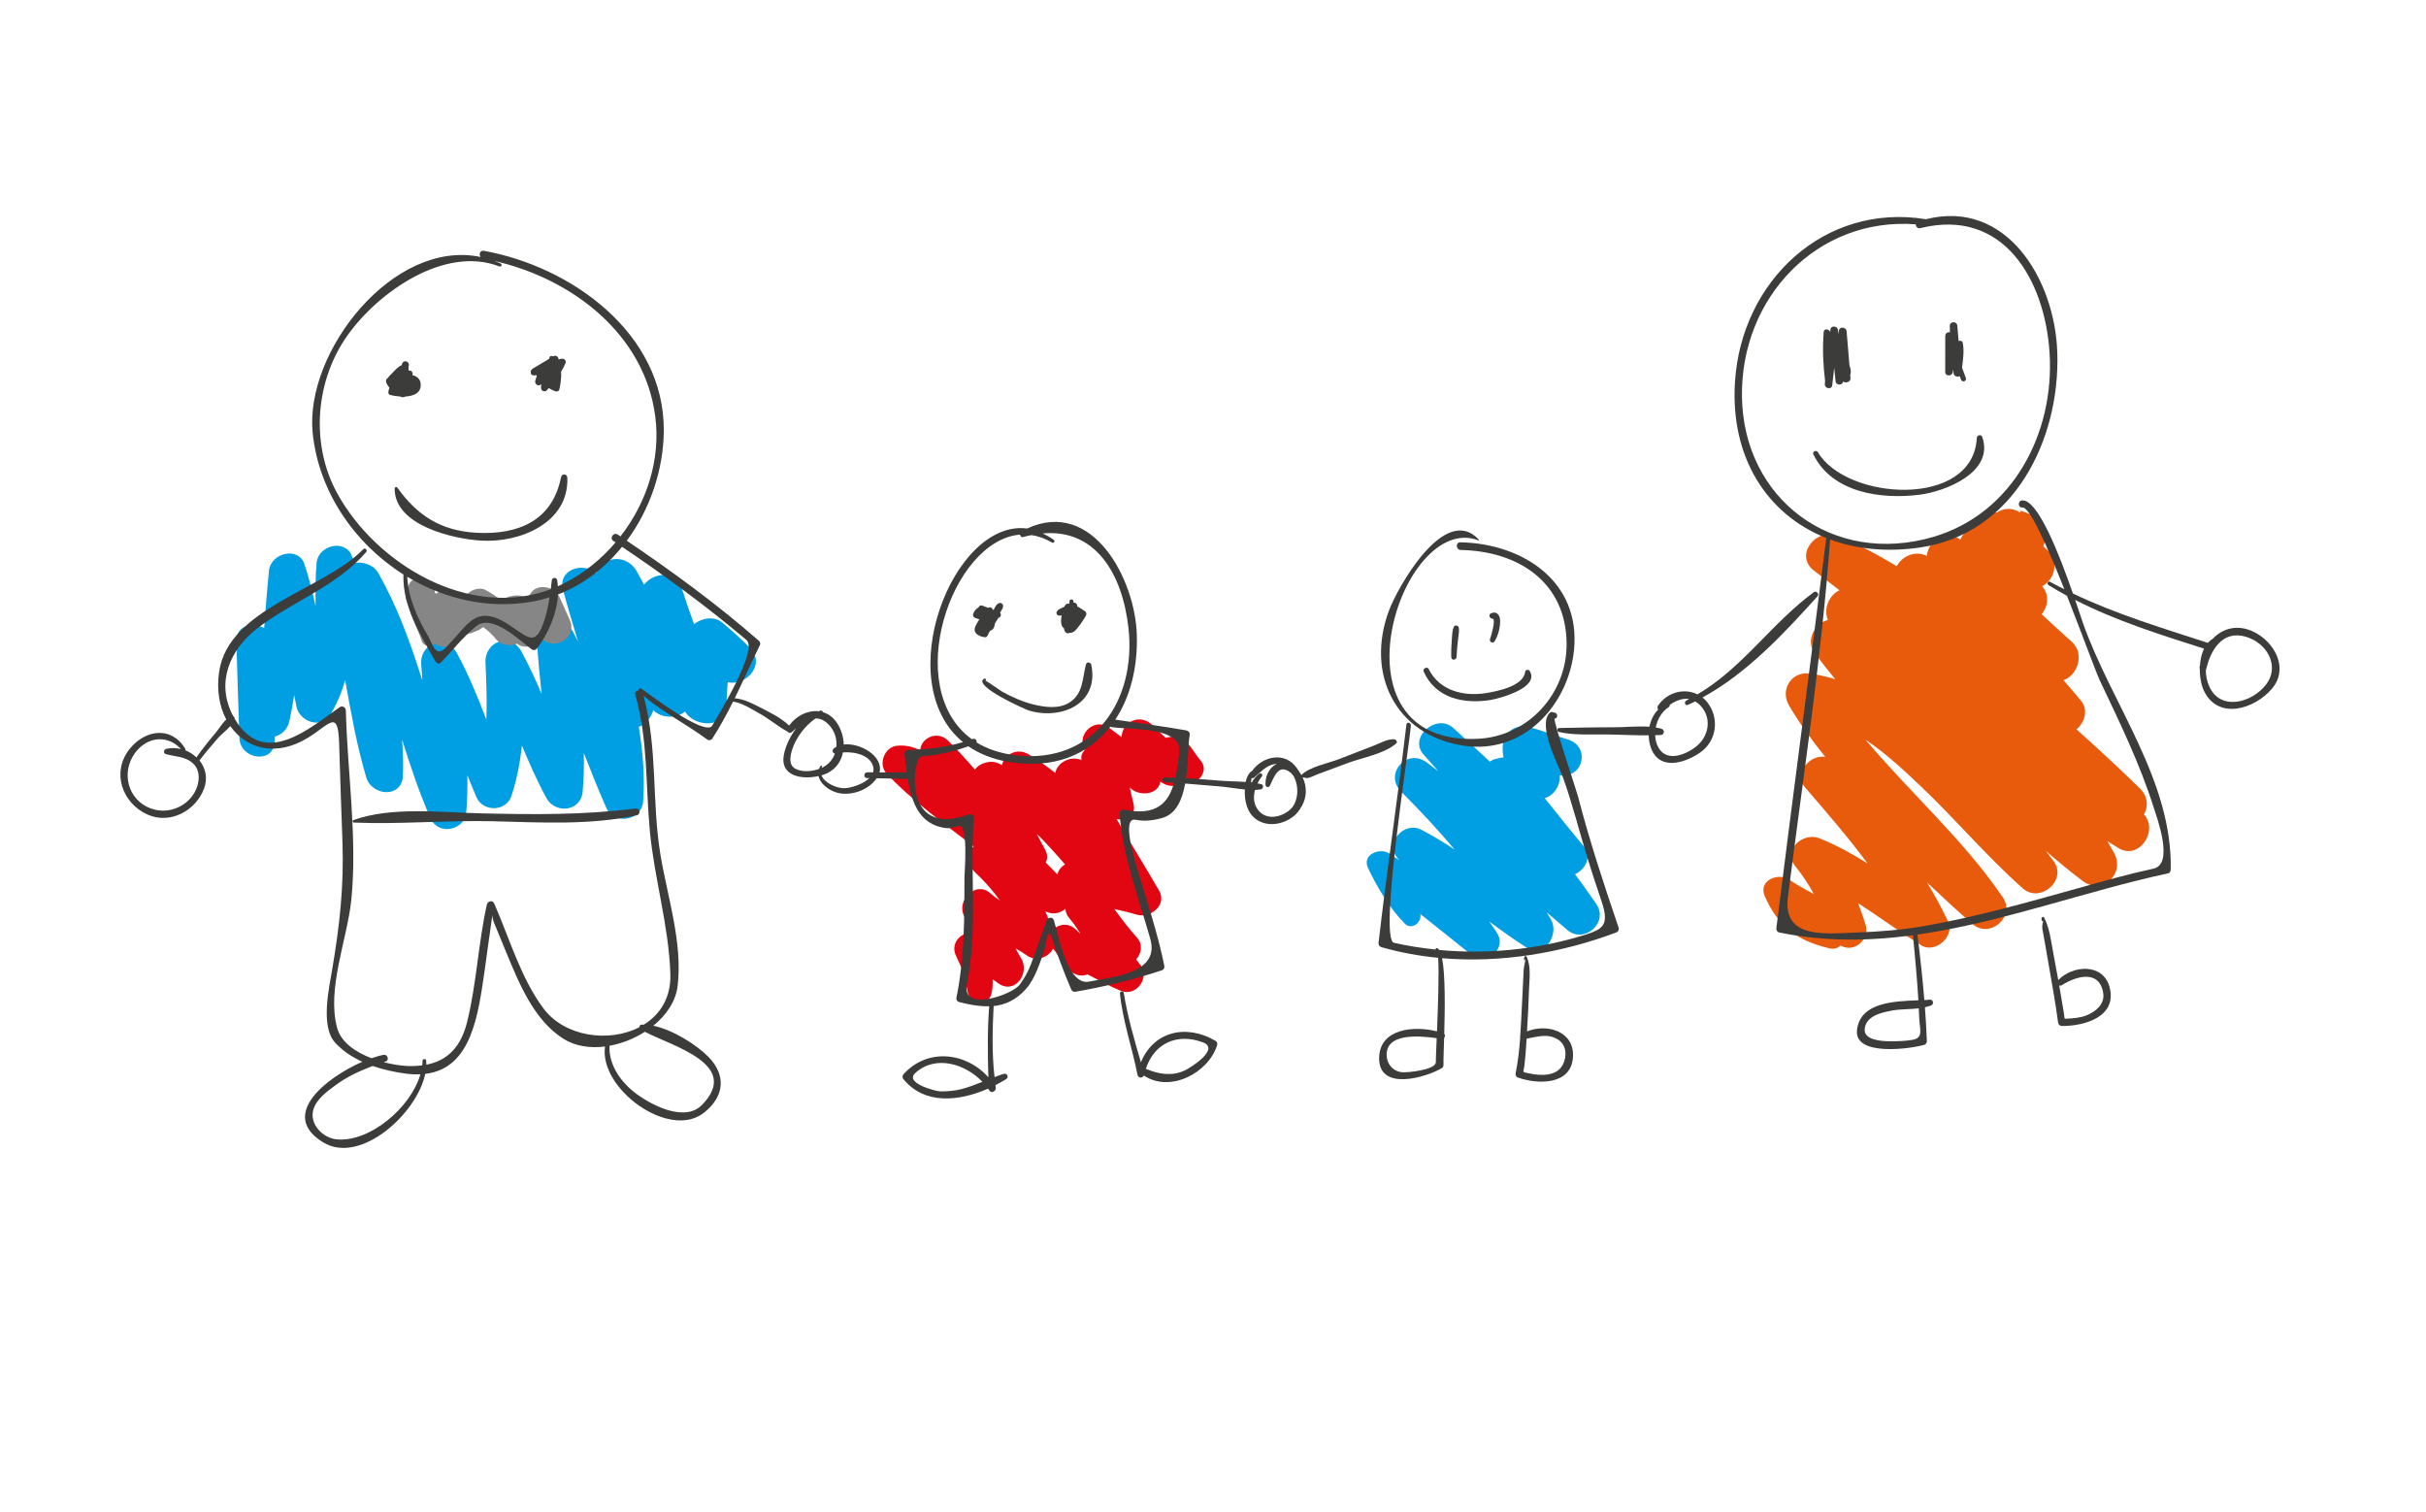
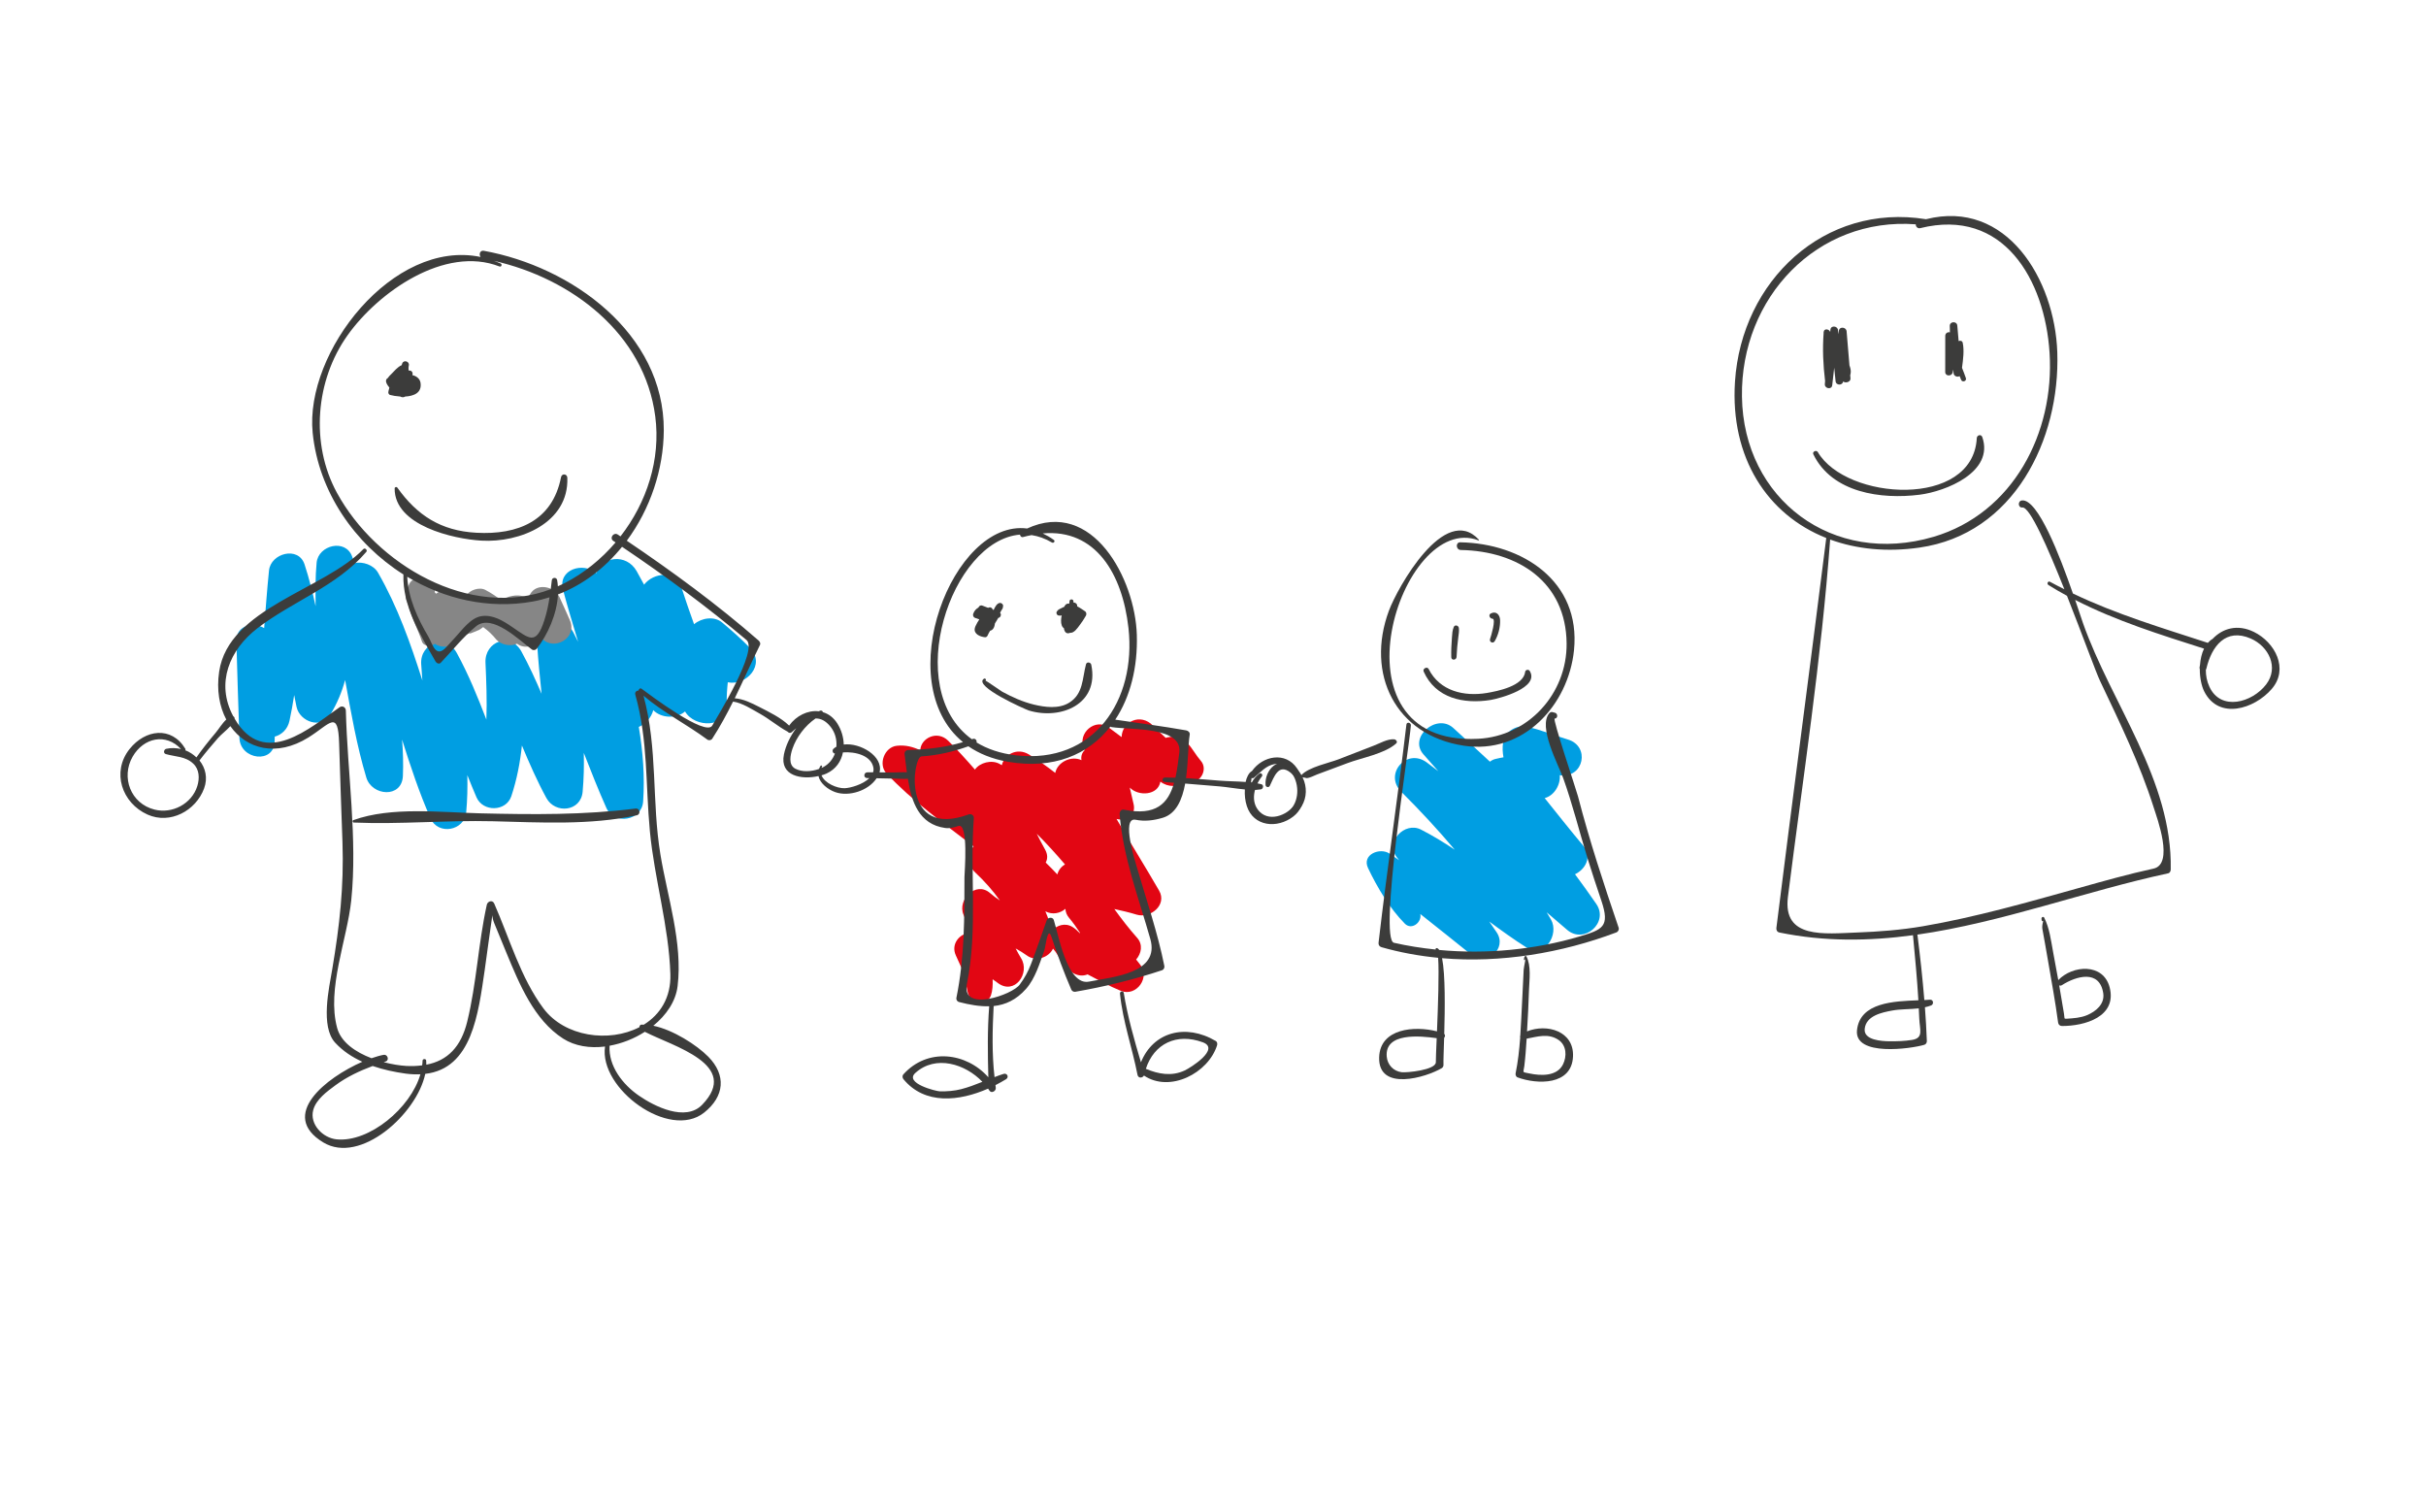
<svg xmlns="http://www.w3.org/2000/svg" width="544" height="339" viewBox="0 0 544 339" fill="none">
-   <path d="M479.84 176.785C475.213 172.249 470.454 167.857 465.636 163.54C467.451 161.987 468.344 159.2 466.652 157.139C465.365 155.569 464.043 154.023 462.706 152.512C465.836 151.46 467.588 146.609 464.577 143.909C462.309 141.877 460.057 139.811 457.818 137.742C459.236 136.004 459.62 133.404 457.937 131.451C460.689 129.985 461.912 125.955 459.038 123.251C458.77 122.993 458.476 122.745 458.194 122.492C458.449 121.889 458.608 121.207 458.624 120.434L458.636 119.732C458.651 118.137 457.39 116.069 455.841 115.536C455.096 115.274 452.189 113.947 453.131 114.91C453.072 114.902 452.997 114.886 452.938 114.878C451.161 113.753 449.262 113.953 447.793 114.885C447.672 114.898 447.551 114.912 447.43 114.925C445.515 115.158 444.068 116.278 443.33 117.716C441.62 118.144 440.183 119.414 439.592 120.997C439.395 120.868 439.185 120.745 438.988 120.616C435.684 118.449 432.449 121.405 432.056 124.636C431.976 124.607 431.892 124.566 431.809 124.525C429.158 123.418 426.465 124.851 425.301 126.963C421.045 124.338 416.624 122.006 411.931 120.144C407.225 118.286 402.248 124.485 406.76 127.944C408.669 129.415 410.579 130.885 412.488 132.356C410.193 133.36 408.814 136.48 409.882 139.004C406.959 139.72 404.812 143.618 406.889 146.398C408.384 148.415 409.941 150.368 411.532 152.295C409.712 151.743 407.847 151.304 405.911 151.028C401.769 150.415 399.068 154.612 401.158 158.17C403.568 162.26 406.328 166.064 409.299 169.712C405.796 169.133 402.085 173.437 404.786 176.577C409.561 182.122 414.403 187.701 418.784 193.603C415.329 191.445 411.771 189.475 407.944 187.946C404.36 186.515 399.574 190.571 402.529 194.169C404.174 196.176 405.532 198.281 406.732 200.453C404.834 199.467 402.969 198.414 401.199 197.231C398.708 195.567 394.205 197.421 395.718 200.924C398.71 207.787 403.069 210.963 410.25 212.634C411.325 212.882 412.158 212.585 412.719 212.017C412.769 212.042 412.819 212.067 412.87 212.092C415.978 213.684 419.345 210.501 418.327 207.305C417.803 205.683 417.259 204.083 416.668 202.512C421.403 205.602 425.98 208.927 430.789 211.949C433.896 213.905 438.432 209.976 436.845 206.624C435.41 203.597 433.821 200.692 432.108 197.871C435.485 201.032 438.851 204.198 442.328 207.199C446.254 210.578 452.039 205.484 449.093 201.172C440.233 188.215 428.365 177.773 418.308 165.851C422.905 168.946 427.072 172.828 430.975 176.55C438.698 183.91 445.59 192.111 453.578 199.185C457.492 202.652 463.661 197.33 460.472 193.044C459.908 192.288 459.335 191.548 458.762 190.808C461.433 193.122 464.149 195.364 466.969 197.501C471.409 200.873 476.623 195.945 474.038 191.217C473.556 190.335 473.049 189.461 472.547 188.6C473.386 189.137 474.22 189.662 475.08 190.179C479.699 192.931 484.067 186.255 480.766 182.622C481.724 180.929 481.726 178.64 479.84 176.785Z" fill="#E95B0C" />
  <path d="M351.554 165.804C348.453 164.892 345.53 163.599 342.352 162.951C340.04 162.468 337.435 164.038 337.058 166.455C336.877 167.562 336.93 168.702 337.137 169.803C336.545 169.907 335.969 170.02 335.377 170.165C334.898 170.273 334.469 170.488 334.095 170.783C331.364 168.253 328.634 165.723 325.87 163.217C322.174 159.858 315.772 165.273 319.2 169.156C320.311 170.411 321.421 171.665 322.532 172.919C321.667 172.265 320.811 171.594 319.938 170.956C315.428 167.622 310.224 173.565 314.229 177.545C318.427 181.724 322.435 186.038 326.205 190.516C323.768 188.89 321.265 187.356 318.63 186.007C314.968 184.143 310.529 188.806 313.227 192.226C313.4 192.447 313.573 192.667 313.741 192.875C313.028 192.378 312.31 191.869 311.589 191.389C309.442 189.957 305.322 191.583 306.765 194.635C308.801 198.936 311.658 203.725 315.029 207.112C316.429 208.519 318.516 207.069 318.531 205.39C318.535 205.361 318.534 205.319 318.526 205.294C318.525 205.169 318.516 205.06 318.49 204.943C322.318 207.993 326.167 211.022 329.962 214.097C333.299 216.811 338.059 212.722 335.614 209.062C335.07 208.243 334.505 207.444 333.949 206.629C336.689 208.654 339.445 210.646 342.326 212.469C346.326 215 349.695 209.529 347.791 206.187C347.478 205.638 347.141 205.097 346.816 204.552C348.353 205.87 349.889 207.189 351.426 208.507C355.222 211.749 360.812 206.861 357.959 202.699C356.408 200.436 354.803 198.221 353.177 196.026C355.542 194.9 357.078 192.075 355.011 189.612C352.074 186.106 349.237 182.523 346.375 178.95C348.493 178.41 349.956 175.987 349.758 173.808C349.817 173.816 349.863 173.829 349.909 173.841C355.179 174.447 356.608 167.292 351.554 165.804Z" fill="#009EE2" />
  <path d="M327.454 121.595C326.342 121.568 326.454 123.288 327.552 123.319C340.454 123.559 351.181 130.524 351.293 144.297C351.385 155.593 342.658 165.078 331.469 165.65C297.084 167.42 314.128 114.495 331.519 121.16C331.615 121.197 331.689 121.088 331.622 121.013C323.977 112.692 313.335 131.84 311.45 136.918C306.194 151.067 312.842 164.861 328.229 167.199C341.527 169.216 351.698 158.193 352.956 145.74C354.491 130.291 341.337 121.85 327.454 121.595Z" fill="#3C3C3B" />
  <path d="M343.017 150.434C342.768 150.031 342.054 150.148 341.999 150.641C341.618 153.826 335.866 154.96 333.413 155.377C328.277 156.232 322.832 154.946 320.353 150.001C320.04 149.368 318.954 149.905 319.233 150.563C321.894 156.577 328.238 157.919 334.254 156.946C336.298 156.599 345.316 154.199 343.017 150.434Z" fill="#3C3C3B" />
  <path d="M325.991 140.577C325.665 141.343 325.645 142.103 325.579 142.935C325.468 144.41 325.385 145.889 325.428 147.367C325.454 148.139 326.581 148.049 326.618 147.297C326.675 145.826 326.816 144.355 327.003 142.897C327.095 142.182 327.22 141.525 327.128 140.804C327.066 140.253 326.25 139.986 325.991 140.577Z" fill="#3C3C3B" />
  <path d="M334.27 137.564C333.683 137.889 334.093 138.726 334.665 138.726C335.542 138.721 334.307 142.796 334.138 143.244C333.876 143.947 334.801 144.414 335.177 143.756C335.979 142.381 336.431 140.636 336.38 139.05C336.339 137.822 335.472 136.917 334.27 137.564Z" fill="#3C3C3B" />
  <path d="M348.693 159.816C348.496 159.771 348.308 159.71 348.111 159.665C347.864 159.596 347.598 159.714 347.436 159.895C344.774 162.893 349.459 171.496 350.509 174.417C352.618 180.284 354.097 186.31 355.93 192.27C356.932 195.542 358.022 198.785 359.111 202.027C361.027 207.778 359.394 208.432 354.237 209.963C344.216 212.942 333.289 213.996 322.725 213.002C322.552 212.74 322.343 212.574 322.121 212.58C321.942 212.585 321.88 212.773 321.94 212.907C318.772 212.576 315.637 212.094 312.579 211.391C309.129 210.598 316.016 167.548 316.373 162.655C316.419 162.011 315.449 161.784 315.37 162.452C313.447 178.773 311.015 195.03 309.125 211.367C309.07 211.86 309.31 212.239 309.792 212.382C313.934 213.567 318.186 214.338 322.486 214.757C322.724 218.08 322.458 225.578 322.226 231.251C317.152 229.951 309.472 230.584 309.258 237.046C308.998 244.849 319.823 241.569 323.314 239.488C323.568 239.332 323.699 239.022 323.685 238.734C323.647 237.966 323.741 235.66 323.827 232.715C324.059 232.455 324.115 232.045 323.854 231.813C324.011 226.124 324.113 218.556 323.368 214.848C336.555 215.968 350.164 213.693 362.417 209.077C362.863 208.911 363.107 208.438 362.953 207.987C359.643 198.261 356.424 188.517 353.847 178.568C353.458 177.055 348.058 161.106 348.621 161.124C349.365 161.094 349.354 159.996 348.693 159.816ZM321.969 238.161C321.993 239.91 315.461 240.557 314.295 240.41C312.443 240.175 311.119 238.743 310.957 236.914C310.488 231.48 318.382 232.253 322.161 232.78C322.044 235.471 321.957 237.551 321.969 238.161Z" fill="#3C3C3B" />
  <path d="M443.27 98.234C442.421 114.063 414.003 112.254 407.615 101.356C407.29 100.811 406.333 101.277 406.612 101.851C410.835 110.528 421.844 112.013 430.457 110.923C436.316 110.184 447.227 105.843 444.5 97.996C444.241 97.275 443.303 97.553 443.27 98.234Z" fill="#3C3C3B" />
  <path d="M412.347 74.147C412.311 74.411 412.275 74.674 412.239 74.937C412.204 74.629 412.169 74.32 412.146 74.007C412.065 73.072 410.581 72.893 410.458 73.883C410.438 74.072 410.419 74.26 410.399 74.448C410.186 73.739 409.003 73.584 408.933 74.445C408.929 74.516 408.921 74.574 408.917 74.645C408.922 74.657 408.922 74.657 408.926 74.67C408.656 78.263 408.817 81.85 409.253 85.426C409.225 85.631 409.226 85.84 409.202 86.057C409.063 87.123 410.715 87.467 410.85 86.389C411.017 85.077 411.159 83.773 411.297 82.456C411.399 83.454 411.514 84.447 411.604 85.449C411.698 86.505 413.202 86.454 413.313 85.509C413.481 85.675 413.728 85.786 414.137 85.717C414.587 85.647 414.99 85.315 414.945 84.814C414.923 84.584 414.909 84.338 414.887 84.109C414.907 84.004 414.944 83.908 414.968 83.816C415.11 83.167 414.939 82.542 414.723 81.946C414.723 81.946 414.723 81.946 414.718 81.934L414.077 74.27C413.975 73.314 412.483 73.153 412.347 74.147Z" fill="#3C3C3B" />
  <path d="M437.211 73.135C437.243 73.598 437.233 74.062 437.236 74.521C436.788 74.394 436.214 74.674 436.201 75.292C436.185 77.99 436.189 80.709 436.19 83.415C436.192 84.405 437.637 84.429 437.861 83.53C437.914 83.316 437.95 83.095 437.999 82.869C438.021 83.14 438.04 83.399 438.062 83.67C438.117 84.363 438.933 84.629 439.42 84.338C439.526 84.609 439.644 84.876 439.75 85.146C440.009 85.826 441.047 85.472 440.826 84.781C440.562 84.005 440.256 83.231 439.955 82.468C440.206 80.625 440.478 78.593 440.12 76.888C440.021 76.391 439.565 76.323 439.199 76.476C439.1 75.324 439 74.172 438.901 73.02C438.823 71.93 437.141 72.028 437.211 73.135Z" fill="#3C3C3B" />
-   <path d="M406.719 132.785C397.258 139.744 390.843 149.669 380.632 155.697C377.653 154.2 373.83 155.222 371.802 158.2C371.604 158.477 371.656 158.836 371.817 159.102C370.804 160.145 370.153 161.51 369.861 162.949C367.216 162.761 364.353 163.079 361.881 163.07C357.805 163.062 353.642 163.168 349.633 163.235C349.107 163.246 349.074 164.011 349.572 164.12C352.959 164.893 356.641 164.644 360.154 164.676C363.32 164.715 366.524 164.907 369.706 164.871C369.721 165.856 369.894 166.857 370.234 167.774C372.162 172.865 377.81 171.097 381.211 168.753C385 166.152 385.623 160.974 382.81 157.425C382.491 157.018 382.129 156.695 381.76 156.388C391.657 151.038 400.224 141.859 407.548 133.703C408.029 133.19 407.297 132.351 406.719 132.785ZM380.297 167.418C377.583 169.528 373.19 171.009 371.582 166.98C371.311 166.306 371.177 165.584 371.147 164.841C371.573 164.821 372.007 164.827 372.433 164.808C373.28 164.756 373.302 163.591 372.537 163.391C372.135 163.277 371.717 163.196 371.286 163.119C371.642 161.254 372.667 159.511 374.239 158.515C374.422 158.397 374.442 158.209 374.399 158.042C375.809 157.102 377.3 156.483 378.768 156.737C378.555 156.851 378.356 156.961 378.143 157.075C377.569 157.354 377.855 158.317 378.475 158.05C379.033 157.804 379.575 157.55 380.124 157.279C380.577 157.544 381.03 157.892 381.463 158.386C383.928 161.202 383.131 165.212 380.297 167.418Z" fill="#3C3C3B" />
  <path d="M312.605 165.765C311.093 165.666 309.437 166.662 308.054 167.188C305.387 168.208 302.725 169.239 300.067 170.283C298.222 171.009 293.438 171.996 291.829 173.785C291.36 172.982 290.742 172.271 289.953 171.717C286.735 169.436 283.552 172.584 283.782 176.007C283.815 176.512 284.522 176.662 284.74 176.197C285.7 174.183 286.692 171.111 289.344 173.207C291.309 174.757 291.832 177.648 290.689 179.823C289.261 182.555 284.955 184.453 282.505 182.05C280.223 179.813 281.249 176.228 282.964 174.095C283.259 173.73 282.804 173.173 282.401 173.464C279.462 175.608 278.979 180.502 281.572 183.121C284.619 186.213 289.851 184.083 291.869 180.788C293.08 178.814 293.085 176.37 292.125 174.368C292.129 174.338 292.133 174.309 292.124 174.284C292.534 174.382 293.036 174.462 293.011 174.471C293.75 174.428 294.624 173.922 295.315 173.658C297.624 172.817 299.907 171.942 302.211 171.088C305.39 169.895 310.5 169.006 313.054 166.714C313.503 166.352 313.036 165.8 312.605 165.765Z" fill="#3C3C3B" />
  <path d="M342.415 231.258C342.604 228.166 342.764 225.071 342.858 221.984C342.935 219.711 343.395 216.514 342.263 214.416C342.233 214.37 342.162 214.325 342.099 214.346C341.774 214.373 341.76 214.866 341.716 215.104C341.684 215.296 341.951 215.345 342 215.161C342.294 214.14 341.694 216.883 341.664 217.452C341.537 219.908 341.44 222.368 341.305 224.842C341.178 227.256 341.073 229.734 340.905 232.19C340.843 232.337 340.827 232.496 340.883 232.658C340.687 235.362 340.39 238.057 339.856 240.666C339.791 241.009 339.957 241.455 340.304 241.574C344.691 243.192 352.452 243.41 352.728 236.885C352.985 231.204 346.889 229.442 342.415 231.258ZM350.484 238.653C349.127 241.389 345.472 241.224 343.005 240.697C341.186 240.311 341.61 240.655 341.816 239.009C341.936 238.047 342.013 237.086 342.103 236.121C342.196 235.043 342.248 233.965 342.329 232.891C344.782 232.433 347.211 231.62 349.502 233.184C351.305 234.426 351.367 236.86 350.484 238.653Z" fill="#3C3C3B" />
  <path d="M461.542 219.758C461.157 217.643 460.772 215.528 460.375 213.417C459.886 210.793 459.581 208.093 458.372 205.728C458.279 205.537 457.995 205.564 457.875 205.702C457.721 205.866 457.785 206.095 457.812 206.296C457.826 206.5 458.006 206.579 458.164 206.552C458.017 207.021 457.884 207.778 457.97 208.237C458.411 210.598 458.81 212.959 459.226 215.329C460.024 219.968 460.88 224.615 461.506 229.284C461.568 229.751 461.904 230.041 462.367 230.051C467.479 230.069 474.745 227.973 473.067 221.401C471.645 215.873 464.75 216.392 461.542 219.758ZM471.626 222.701C471.996 225.142 469.964 226.796 467.973 227.627C466.557 228.221 464.958 228.318 463.443 228.416C462.746 228.458 463.004 228.397 462.813 227.221C462.478 225.131 462.114 223.037 461.75 220.942C461.943 221.016 462.169 221.023 462.372 220.884C465.554 218.839 470.803 217.331 471.626 222.701Z" fill="#3C3C3B" />
  <path d="M505.424 141.697C501.737 139.883 498.407 140.877 496.146 143.251C495.738 143.487 495.397 143.798 495.082 144.143C484.787 140.783 474.54 137.728 464.822 133.07C461.908 124.673 456.966 111.833 453.41 112.206C452.4 112.313 452.489 113.887 453.504 113.792C455.161 113.619 459.152 122.682 462.911 132.13C461.835 131.59 460.754 131.037 459.689 130.45C459.224 130.19 458.907 130.898 459.335 131.171C460.702 132.031 462.089 132.828 463.493 133.592C466.901 142.211 470.004 150.795 470.909 152.677C475.319 161.987 479.834 171.234 482.949 181.083C483.703 183.463 487.543 193.763 482.889 194.761C477.238 195.987 471.651 197.568 466.098 199.123C454.542 202.344 443.04 205.645 431.192 207.683C426.316 208.519 421.394 208.897 416.463 209.083C409.131 209.346 399.726 210.608 400.919 201.12C404.284 174.446 408.426 147.8 410.387 120.976C416.281 123.127 423.08 123.84 430.419 122.779C451.599 119.756 461.973 98.592 461.324 79.017C460.778 62.658 449.927 44.589 431.881 49.154C409.055 45.456 390.51 62.984 389.048 85.578C387.945 102.625 396.294 115.393 409.516 120.631C405.866 149.787 401.965 178.904 398.332 208.069C398.268 208.537 398.517 208.983 398.998 209.084C409.109 211.167 419.077 211.025 428.975 209.693L428.967 209.71C429.419 214.564 429.884 219.414 430.174 224.282C424.696 224.5 417.088 224.731 416.409 230.975C415.758 236.972 428.571 235.15 431.506 234.263C431.873 234.152 432.084 233.787 432.073 233.428C431.978 230.894 431.828 228.364 431.641 225.847C432.108 225.744 432.579 225.611 433.025 225.445C433.7 225.174 433.551 224.081 432.766 224.152C432.374 224.188 431.948 224.208 431.51 224.231C431.107 219.36 430.584 214.502 429.969 209.662C429.968 209.62 429.935 209.603 429.922 209.566C448.89 206.849 467.539 199.832 486.178 195.818C486.57 195.74 486.755 195.301 486.761 194.95C487.145 174.884 473.481 157.856 467.068 139.671C466.771 138.838 466.166 136.937 465.328 134.516C474.504 139.219 484.396 142.297 494.226 145.439C493.702 146.524 493.414 147.808 493.318 149.124C493.294 149.299 493.253 149.467 493.225 149.63C493.209 149.788 493.239 149.918 493.277 150.03C493.269 151.931 493.652 153.795 494.265 155.023C497.509 161.48 505.479 158.991 509.38 154.51C513.332 149.971 510.133 144.015 505.424 141.697ZM390.611 88.939C390.291 66.685 407.538 48.623 429.591 50.296C429.556 50.768 429.977 51.309 430.595 51.154C449.217 46.518 458.548 62.705 459.592 79.132C460.727 97.021 451.42 115.088 433.599 120.358C411.01 127.028 390.931 111.931 390.611 88.939ZM430.37 228.344C430.457 230.812 431.417 232.731 428.789 233.165C427.07 233.443 425.316 233.496 423.579 233.473C422.021 233.446 417.856 233.259 418.136 230.68C418.456 227.726 421.993 227.01 424.316 226.582C426.193 226.236 428.286 226.319 430.26 226.094C430.302 226.832 430.349 227.584 430.37 228.344ZM508.158 153.461C505.031 157.553 497.973 159.523 495.428 153.972C494.848 152.718 494.623 151.442 494.632 150.197C494.677 150.126 494.718 150.042 494.743 149.95C495.93 144.872 499.116 140.747 504.698 143.172C508.76 144.942 511.054 149.672 508.158 153.461Z" fill="#3C3C3B" />
  <path d="M168.194 145.307C166.235 143.254 164.091 141.389 161.93 139.574C160.201 138.119 157.359 138.506 155.636 139.964C154.655 137.269 153.729 134.538 152.826 131.787C151.512 127.776 146.555 128.352 144.424 131.092C143.884 130.067 143.327 129.05 142.753 128.04C140.434 124.022 134.974 124.766 133.716 128.513C130.82 125.927 125.027 127.64 126.247 132.241C127.283 136.121 128.458 140.01 129.64 143.916C129.278 143.212 128.933 142.502 128.571 141.798C126.167 137.323 120.155 139.508 120.446 144.316C120.674 148.079 121.067 151.817 121.443 155.564C120.059 152.35 118.612 149.154 116.92 146.08C114.49 141.637 108.65 143.816 108.864 148.567C109.047 152.753 109.226 157.065 109.061 161.348C107.112 156.261 105.061 151.222 102.437 146.423C100.051 142.053 94.16 144.141 94.445 148.89C94.523 150.126 94.618 151.355 94.713 152.583C92.06 144.251 89.154 136.025 84.771 128.41C83.764 126.657 81.369 125.848 79.469 126.26C79.297 125.77 79.137 125.284 78.965 124.794C77.495 120.71 71.38 122.218 70.999 126.165C70.689 129.314 70.749 132.616 70.773 135.934C70.09 132.782 69.306 129.635 68.288 126.543C66.909 122.365 60.717 124.043 60.322 127.914C59.879 132.22 59.578 136.524 59.235 140.826C56.741 139.369 52.901 140.221 53.006 143.781C53.22 151.003 53.417 158.232 53.685 165.46C53.862 170.424 61.535 171.359 61.585 166.167C61.593 165.843 61.592 165.502 61.604 165.166C63.117 164.765 64.495 163.547 64.912 161.63C65.33 159.713 65.668 157.781 65.964 155.847C66.143 156.737 66.309 157.623 66.5 158.518C67.229 161.814 72.028 163.563 74.056 160.26C75.616 157.719 76.672 155.117 77.389 152.475C78.723 159.816 79.993 167.176 82.137 174.324C83.377 178.493 90.125 179.053 90.344 173.981C90.458 171.24 90.378 168.527 90.163 165.834C92.046 171.819 94.026 177.769 96.545 183.495C98.251 187.369 104.165 186.283 104.541 182.121C104.8 179.336 104.852 176.573 104.795 173.797C105.464 175.466 106.132 177.136 106.852 178.782C108.313 182.096 113.492 182.028 114.666 178.505C115.896 174.79 116.629 171.003 117.032 167.15C118.703 171.153 120.435 175.108 122.517 178.924C124.496 182.559 130.244 181.994 130.648 177.53C130.911 174.618 130.977 171.704 130.908 168.81C132.528 172.95 134.153 177.078 135.961 181.133C137.715 185.067 143.913 184.059 144.215 179.714C144.61 174.054 144.16 168.491 143.245 162.995C144.751 162.308 146.046 160.932 146.481 159.234C148.338 161.106 151.724 161.164 153.613 159.526C155.745 163.247 163.194 163.374 162.972 157.924C162.909 156.267 163.026 154.622 163.198 152.982C167.356 153.825 171.757 149.036 168.194 145.307Z" fill="#009EE2" />
  <path d="M255.623 216.231C255.328 215.88 255.055 215.508 254.765 215.144C255.927 213.818 256.353 211.805 254.981 210.27C253.152 208.21 251.478 206.037 249.878 203.821C251.532 204.183 253.193 204.562 254.888 205.081C257.894 206.005 261.791 202.945 259.912 199.688C256.8 194.295 253.486 189.025 250.374 183.632C252.444 184.135 254.84 182.928 254.182 180.241C253.885 179.022 253.612 177.813 253.332 176.587C253.352 176.608 253.364 176.613 253.385 176.635C255.31 178.589 259.683 178.362 260.202 175.261C261.877 176.554 264.304 176.595 265.72 175.121C266.075 175.197 266.44 175.248 266.804 175.299C269.255 175.618 270.886 172.465 269.29 170.619C266.998 167.974 266.141 164.488 261.81 165.327C261.67 165.36 261.53 165.393 261.397 165.443C260.428 164.541 259.471 163.644 258.545 162.702C255.703 159.781 251.589 161.823 251.509 165.271C250.566 164.564 249.618 163.87 248.675 163.163C245.635 160.849 241.544 164.39 243.052 167.765C243.115 167.901 243.173 168.051 243.231 168.2C242.66 168.74 242.337 169.528 242.507 170.443C240.221 169.377 237.13 170.849 236.626 173.302C234.734 171.828 232.784 170.433 230.729 169.169C228.06 167.533 225.203 169.178 224.65 171.57C224.473 171.475 224.312 171.373 224.147 171.283C222.36 170.289 219.7 170.985 218.618 172.555C216.689 170.344 214.709 168.156 212.615 166.082C210.135 163.637 206.443 165.538 206.364 168.22C204.754 167.477 203.087 166.997 201.089 167.216C198.321 167.517 196.871 171.363 198.776 173.409C204.623 179.653 211.585 184.581 218.319 189.779C216.979 191.238 216.717 193.767 218.659 195.6C220.74 197.555 222.614 199.646 224.213 201.905C223.453 201.393 222.702 200.857 222.008 200.243C218.853 197.475 214.615 201.714 216.06 205.107C216.635 206.458 217.185 207.799 217.735 209.14C215.242 209.161 213.133 211.653 214.342 214.234C214.924 215.488 216.067 217.903 216.672 219.818C216.598 220.131 216.586 220.467 216.653 220.819C216.821 221.663 216.941 222.559 217.304 223.334C218.259 225.38 221.461 225.397 222.21 223.164C222.562 222.145 222.636 220.881 222.586 219.57C222.955 219.836 223.329 220.089 223.706 220.372C227.459 223.25 231.097 218.261 228.947 214.818C228.513 214.116 228.118 213.387 227.748 212.666C228.631 213.152 229.476 213.667 230.292 214.255C232.283 215.694 235.175 214.716 236.127 212.7C237.753 214.542 238.048 216.527 240.348 218.01C241.628 218.843 242.859 218.891 243.88 218.477C246.343 219.752 248.756 221.122 251.333 222.169C254.868 223.574 258.03 219.061 255.623 216.231ZM237.098 196.067C236.247 195.153 235.382 194.276 234.487 193.403C234.923 192.614 234.972 191.61 234.351 190.498C233.694 189.33 233.075 188.133 232.482 186.946C234.69 189.134 236.779 191.447 238.815 193.826C237.965 194.318 237.338 195.121 237.098 196.067ZM242.101 209.209C241.623 208.704 241.105 208.227 240.471 207.834C238.869 206.838 236.932 207.463 235.92 208.69C235.49 207.18 235.012 205.724 234.409 204.335C236.012 205.175 237.747 204.786 238.907 203.771C238.945 204.467 239.186 205.153 239.707 205.773C240.619 206.867 241.441 208.011 242.207 209.192C242.173 209.207 242.143 209.211 242.101 209.209Z" fill="#E20613" />
  <path d="M127.781 139.047C127.026 137.303 126.233 135.587 125.444 133.859C124.334 131.471 120.362 130.626 118.889 133.2C118.714 133.518 118.514 133.826 118.326 134.139C117.431 133.607 116.329 133.365 114.902 133.613C113.856 133.791 113.101 134.176 112.535 134.703C111.418 133.817 110.218 133 108.842 132.274C107.467 131.547 105.293 132.311 104.507 133.58C104.324 133.88 104.136 134.08 103.957 134.254C103.528 133.768 103.087 133.276 102.529 132.869C101.086 131.791 99.073 132.048 97.789 133.13C97.7 133.026 97.594 132.929 97.493 132.82C97.698 131.435 96.672 130.342 95.39 129.934C93.885 129.287 92.008 129.637 91.53 131.602C91.401 131.909 91.272 132.216 91.139 132.535C90.762 133.431 90.949 134.565 91.518 135.36C92.093 138.23 93.718 141.066 94.594 143.778C94.992 144.992 96.639 145.067 97.507 144.341C99.288 145.616 102.36 145.031 103.041 142.715C103.05 142.69 103.047 142.661 103.061 142.623C103.937 142.596 104.829 142.261 105.574 141.787C104.032 142.759 107.729 141.073 107.402 141.263C107.734 141.06 108.045 140.836 108.343 140.606C109.439 141.399 110.441 142.327 111.299 143.414C112.406 144.594 114.474 145.025 115.955 144.329C117.587 145.662 120.237 144.877 121.519 143.155C124.118 146.042 129.553 143.159 127.781 139.047Z" fill="#868686" />
  <path d="M127.218 107.132C127.192 106.214 125.971 106.099 125.804 107.002C123.886 116.778 116.145 119.979 106.787 119.452C98.843 119.013 93.52 115.549 89.087 109.321C88.919 109.088 88.502 109.216 88.496 109.498C88.408 117.871 101.745 120.863 107.944 121.219C116.541 121.731 127.576 117.276 127.218 107.132Z" fill="#3C3C3B" />
  <path d="M94.298 85.824C94.15 84.889 93.359 84.309 92.494 84.114C92.482 84.109 92.469 84.105 92.469 84.105C92.542 83.834 92.561 83.557 92.37 83.344C92.177 83.101 91.964 83.064 91.735 83.106C91.682 83.058 91.641 83.015 91.613 82.976C91.594 82.571 91.59 82.201 91.651 82.038C91.963 81.09 90.559 80.552 90.193 81.494C90.146 81.619 90.108 81.76 90.061 81.885C89.177 82.237 88.24 83.377 87.765 83.853C87.52 84.088 87.194 84.392 86.997 84.73C86.207 85.174 86.58 86.037 87.311 86.892C87.274 86.992 87.254 87.084 87.246 87.18C87.17 87.422 87.107 87.668 87.076 87.94C87.055 88.188 87.212 88.488 87.471 88.556C88.05 88.716 88.866 88.85 89.739 88.907C89.789 88.925 89.834 88.956 89.872 88.97C90.186 89.116 90.574 89.105 90.859 88.913C92.803 88.801 94.647 88.084 94.298 85.824Z" fill="#3C3C3B" />
-   <path d="M125.805 83.348C126.172 82.747 126.518 82.124 126.804 81.435C127.077 80.742 126.357 80.274 125.761 80.463C125.599 80.517 125.412 80.561 125.243 80.597C125.3 80.064 124.628 79.543 124.146 79.846C124.107 79.874 124.056 79.898 124.017 79.926C123.772 79.707 123.264 79.773 123.198 80.216C123.183 80.296 123.15 80.383 123.135 80.463C121.897 81.193 120.666 81.94 119.428 82.671C118.826 83.028 118.815 84.16 119.69 84.174C119.93 84.178 120.154 84.148 120.398 84.14C120.277 84.578 120.161 85.003 120.04 85.327C119.822 85.913 120.489 86.673 121.091 86.316C121.164 86.272 121.267 86.225 121.357 86.174C121.347 86.468 121.333 86.733 121.325 86.943C121.316 87.692 122.208 88.039 122.684 87.45C122.811 87.299 122.921 87.155 123.044 87.017C123.555 87.321 124.102 87.568 124.546 87.748C124.853 87.877 125.343 87.705 125.419 87.35C125.586 86.56 125.955 84.81 125.805 83.348Z" fill="#3C3C3B" />
  <path d="M142.517 181.295C130.936 182.763 119.438 182.644 107.785 182.368C98.903 182.16 87.752 180.808 79.233 183.888C78.956 183.983 79.045 184.428 79.327 184.434C89.627 184.873 100.134 183.884 110.516 184.14C121.151 184.405 132.319 185.069 142.791 182.803C143.738 182.588 143.502 181.166 142.517 181.295Z" fill="#3C3C3B" />
  <path d="M244.704 149.044C244.598 148.493 243.699 148.313 243.526 148.93C242.671 152.132 242.943 155.585 239.733 157.566C237.426 158.991 234.326 158.586 231.827 157.979C229.34 157.377 226.958 156.303 224.716 155.082C224.423 154.916 221.073 152.558 220.978 152.622C221.272 152.405 220.911 152 220.627 152.192C218.115 153.824 229.915 159.068 230.706 159.307C237.792 161.47 246.546 157.952 244.704 149.044Z" fill="#3C3C3B" />
  <path d="M224.26 137.405C224.355 137.228 224.454 137.038 224.549 136.86C224.589 136.79 224.62 136.745 224.647 136.712C224.664 136.704 224.673 136.679 224.678 136.667C224.704 136.634 224.704 136.634 224.683 136.655C224.735 136.589 224.788 136.524 224.826 136.424C224.858 136.337 224.874 136.257 224.894 136.165C224.903 136.14 224.883 136.119 224.887 136.106C224.907 136.014 224.945 135.915 224.945 135.801C224.93 135.498 224.579 135.182 224.28 135.184C223.581 135.193 223.13 136.06 222.805 136.777C222.768 136.763 222.731 136.749 222.693 136.735C222.685 136.718 222.678 136.701 222.67 136.684C222.649 136.662 222.625 136.653 222.592 136.626C222.433 136.254 222.057 136.043 221.615 136.276C221.548 136.265 221.498 136.246 221.431 136.236C221.145 136.129 220.863 136.009 220.576 135.902C220.564 135.897 220.564 135.897 220.564 135.897C220.477 135.865 220.389 135.832 220.302 135.8C219.871 135.624 219.533 135.882 219.408 136.218C218.862 136.54 218.499 136.901 218.23 137.624C218.095 137.985 218.285 138.426 218.651 138.548C218.95 138.66 219.279 138.768 219.607 138.877C219.314 139.321 219.011 139.79 218.8 140.279C218.71 140.444 218.635 140.644 218.591 140.84C218.286 142.188 219.839 142.783 220.866 142.882C221.126 142.908 221.342 142.748 221.443 142.516C221.612 142.139 221.807 141.771 222.021 141.425C222.717 141.273 223.024 140.564 223.107 139.772C223.369 139.373 223.619 138.969 223.849 138.544C224.098 138.523 224.299 138.329 224.383 138.104C224.471 137.868 224.447 137.589 224.26 137.405Z" fill="#3C3C3B" />
  <path d="M243.301 137.061C242.927 136.808 242.258 136.317 241.543 135.951C241.599 135.574 241.369 135.275 241.058 135.159C241.033 135.15 241.016 135.157 240.991 135.148C240.896 135.098 240.791 135.074 240.69 135.079C240.686 134.977 240.71 134.873 240.698 134.755C240.639 134.264 239.835 134.29 239.834 134.787C239.831 134.985 239.774 135.176 239.741 135.377C239.637 135.352 239.532 135.328 239.397 135.348C239.016 135.419 238.803 135.723 238.652 136.05C238.567 136.089 238.481 136.128 238.396 136.167C238.105 136.3 237.809 136.445 237.526 136.595C237.401 136.662 236.779 137.111 237.224 136.908C236.54 137.22 237.024 138.281 237.708 137.969C237.315 138.149 237.782 138.039 237.964 138.008C237.993 138.004 238.032 137.976 238.074 137.978C237.912 138.755 237.854 139.557 238.079 140.209C238.198 140.537 238.363 140.741 238.558 140.828C238.662 141.576 239.041 142.272 239.963 141.892C239.963 141.892 239.968 141.88 239.981 141.884C239.993 141.889 240.005 141.894 240.005 141.894C240.871 141.933 241.587 140.851 242.033 140.265C242.576 139.573 243.053 138.829 243.497 138.057C243.667 137.752 243.65 137.305 243.301 137.061Z" fill="#3C3C3B" />
  <path d="M290.855 172.297C288.278 168.438 283.14 169.459 280.741 172.879C279.965 173.285 279.515 174.452 279.354 175.187C279.348 175.241 279.347 175.283 279.328 175.333C277.368 175.183 275.364 175.187 273.518 175.037C271.003 174.851 268.478 174.618 265.949 174.469C266.458 170.825 266.406 166.972 266.781 164.713C266.866 164.219 266.425 163.842 265.998 163.768C260.712 162.83 255.387 162.148 250.086 161.361C253.445 156.283 255.137 149.66 254.918 142.337C254.548 129.832 244.992 111.696 230.325 118.501C213.685 116.334 199.492 152.975 215.933 166.398C211.879 167.596 208.156 168.023 203.702 168.164C203.171 168.178 202.767 168.539 202.839 169.105C203.012 170.391 203.165 171.768 203.343 173.155C202.423 173.11 201.486 173.186 200.589 173.192C199.465 173.198 198.346 173.192 197.227 173.185C198.139 169.565 192.886 166.482 189.196 166.935C189.165 165.305 188.66 163.654 187.78 162.247C186.916 160.873 185.763 160.045 184.522 159.681C184.467 159.448 184.267 159.259 183.97 159.333C183.83 159.366 183.705 159.433 183.573 159.483C181.15 159.203 178.546 160.474 176.952 162.69C175.092 160.902 172.514 159.67 170.261 158.516C168.579 157.661 166.694 156.701 164.754 156.573C166.688 152.61 168.465 148.574 170.412 144.615C170.589 144.256 170.379 143.865 170.114 143.624C160.8 135.489 150.8 128.163 140.55 121.24C145.811 114.146 148.797 105.237 148.847 96.51C148.936 74.749 128.173 59.783 108.472 56.231C107.618 56.083 107.352 57.063 107.77 57.616C88.142 53.525 68.293 78.925 70.113 97.054C71.441 110.229 79.498 121.884 90.46 128.803C90.242 135.963 94.251 142.301 97.676 148.336C97.89 148.714 98.474 148.975 98.824 148.609C101.446 145.882 103.833 142.798 106.768 140.415C110.378 137.476 116.527 143.634 119.263 145.621C119.62 145.882 120.1 145.777 120.364 145.45C122.85 142.289 124.902 137.631 125.12 133.283C130.821 131.096 135.67 127.312 139.487 122.604C149.129 129.101 158.509 135.997 167.391 143.502C170.055 145.76 160.947 160.533 159.717 162.686C158.249 165.247 145.752 155.824 143.895 154.449C143.55 154.193 143.211 154.492 143.204 154.816C142.723 154.849 142.298 155.188 142.463 155.775C145.354 166.055 144.733 175.932 145.731 186.414C146.758 197.162 149.976 207.592 150.323 218.413C150.488 223.714 147.991 227.51 144.355 229.758C144.182 229.764 143.998 229.724 143.838 229.735C143.547 229.754 143.385 230.035 143.379 230.317C136.6 233.834 126.622 232.493 121.854 226.098C116.737 219.232 114.238 210.334 110.815 202.581C110.434 201.701 109.326 202.082 109.159 202.872C107.242 211.541 106.882 220.451 104.76 229.1C103.387 234.679 100.401 237.809 95.599 238.728C95.607 238.404 95.592 238.1 95.565 237.792C95.523 237.336 94.76 237.364 94.756 237.831C94.756 238.172 94.71 238.523 94.664 238.875C93.56 239.017 92.388 239.076 91.094 239.005C89.65 238.92 87.879 238.642 86.045 238.156C86.194 238.098 86.356 238.045 86.501 237.999C87.361 237.71 86.9 236.36 86.049 236.51C85.256 236.654 84.316 236.928 83.307 237.275C79.727 235.91 76.477 233.703 75.602 230.494C73.216 221.751 77.846 210.645 78.764 201.873C80.185 188.105 77.898 173.167 77.553 159.337C77.538 158.579 76.792 158.144 76.145 158.584C69.637 163.082 59.234 172.501 52.614 161.142C52.614 160.914 52.512 160.692 52.305 160.6C48.295 153.125 51.529 145.644 57.67 140.909C65.625 134.778 75.489 131.518 82.142 123.738C82.472 123.349 81.845 122.746 81.478 123.12C72.646 132.288 51.273 136.291 49.144 150.588C48.534 154.691 49.193 158.402 50.739 161.336C49.807 162.195 49.037 163.497 48.352 164.306C46.849 166.088 45.386 167.913 44.047 169.826C43.334 169.149 42.492 168.592 41.549 168.226C41.611 168.136 41.636 168.032 41.569 167.907C38.437 162.72 32.557 163.562 29.063 167.937C24.953 173.09 27.331 180.068 33.085 182.643C38.16 184.907 43.911 181.787 45.76 176.798C46.639 174.443 46.076 172.188 44.73 170.507C46.058 168.774 47.46 167.111 48.895 165.475C49.588 164.683 50.778 163.778 51.65 162.812C55.255 167.949 61.986 169.809 69.139 165.367C74.02 162.334 75.82 158.959 76.045 166.682C76.253 174.072 76.545 181.465 76.796 188.856C77.133 198.864 76.152 207.499 74.502 217.319C73.808 221.419 71.787 230.177 75.172 233.812C76.903 235.679 78.992 237.042 81.25 238.069C73.083 241.65 62.434 250.054 72.482 256.149C80.796 261.185 93.48 249.764 95.358 240.781C105.847 239.573 107.244 227.316 108.698 217.452C109.244 213.708 109.689 209.97 110.259 206.236C110.335 205.767 110.367 205.453 110.389 205.205C110.424 205.644 110.523 206.292 110.849 207.052C111.78 209.274 112.669 211.494 113.587 213.712C116.444 220.585 119.737 228.687 126.268 232.872C128.938 234.579 132.288 235.077 135.67 234.651C134.27 244.066 150.076 255.691 157.895 249.467C162.461 245.833 162.892 241.067 158.826 236.936C156.21 234.284 150.913 230.901 146.497 229.99C149.414 227.615 151.532 224.53 151.944 221.106C153.119 211.421 149.658 201.07 148.092 191.612C146.116 179.643 147.524 167.887 144.298 155.991C148.681 159.729 153.961 162.397 158.591 165.815C158.923 166.067 159.472 166.002 159.709 165.636C161.45 162.95 162.959 160.163 164.378 157.313C166.398 157.57 168.721 159.105 170.38 160.023C172.555 161.233 174.449 162.891 176.625 164.059C176.834 164.336 177.2 164.458 177.539 164.159C177.866 163.855 178.205 163.555 178.552 163.273C177.161 165.096 176.175 167.241 175.783 169.168C174.793 174.023 179.801 174.871 183.531 174.006C183.881 175.656 185.654 177.028 187.283 177.608C190.342 178.694 194.718 177.318 196.565 174.5C197.861 174.53 199.168 174.564 200.468 174.58C201.486 174.592 202.544 174.688 203.577 174.62C204.402 179.826 206.084 184.827 211.938 185.65C212.898 185.781 213.954 185.537 214.871 185.212C217.242 184.337 216.277 195.591 216.268 196.68C216.257 205.834 216.301 214.767 214.451 223.788C214.38 224.131 214.667 224.579 215.005 224.662C217.424 225.296 219.679 225.683 221.814 225.629C221.402 230.955 221.479 236.223 221.622 241.544C216.653 235.954 207.953 234.878 202.544 240.923C202.299 241.2 202.357 241.691 202.57 241.955C207.383 247.813 215.13 246.915 221.565 244.093C221.664 244.243 221.769 244.382 221.869 244.533C222.31 245.251 223.41 244.626 223.289 243.885C223.258 243.703 223.248 243.5 223.222 243.306C224.044 242.889 224.835 242.446 225.588 241.988C226.323 241.539 225.858 240.542 225.041 240.79C224.352 241.002 223.678 241.247 223.012 241.509C222.408 236.244 222.538 230.84 222.814 225.576C225.458 225.3 227.884 224.204 230.094 221.707C232.133 219.401 233.172 215.899 234.177 213.093C234.513 212.154 234.905 207.416 235.79 210.104C237.108 214.103 238.559 218.01 240.223 221.882C240.374 222.237 240.779 222.445 241.148 222.37C247.785 221.213 254.212 219.666 260.601 217.537C260.959 217.415 261.161 216.951 261.093 216.599C259.585 209.079 257.089 201.885 254.952 194.528C254.66 193.524 251.314 183.131 254.64 183.805C256.713 184.224 258.73 183.955 260.725 183.365C263.762 182.455 265.1 179.291 265.763 175.691C268.315 175.892 270.867 176.092 273.422 176.322C275.209 176.478 277.204 176.84 279.142 177.01C279.072 178.262 279.195 179.529 279.578 180.708C281.062 185.366 286.432 185.852 290.012 183.071C293.284 180.544 292.964 175.47 290.855 172.297ZM114.785 140.541C112.759 139.16 110.474 137.753 107.938 138.155C105.526 138.532 103.567 141.307 102.043 142.953C101.395 143.662 100.747 144.372 100.099 145.081C97.655 147.746 97.014 144.369 96.041 142.714C93.599 138.608 91.574 134.145 91.317 129.321C99.645 134.319 109.541 136.638 119.41 134.885C120.719 134.65 121.994 134.316 123.232 133.927C122.973 135.648 122.618 137.361 122.055 139.096C120.192 144.846 118.673 143.171 114.785 140.541ZM139.136 120.272C138.93 120.138 138.742 119.997 138.536 119.863C137.603 119.245 136.598 120.645 137.514 121.271C137.682 121.39 137.85 121.51 138.036 121.622C134.834 125.367 130.959 128.52 126.591 130.751C126.098 131.007 125.589 131.229 125.092 131.455C125.054 130.987 125.021 130.506 124.932 130.061C124.8 129.387 123.805 129.427 123.735 130.111C123.651 130.789 123.578 131.443 123.499 132.11C105.287 138.982 84.31 126.563 75.548 110.485C69.552 99.471 70.745 85.249 77.948 75.161C84.846 65.47 99.753 54.978 112 59.749C112.431 59.925 112.678 59.264 112.251 59.077C111.754 58.848 111.255 58.662 110.74 58.484C128.222 62.428 144.529 74.878 146.931 93.352C148.199 102.998 145.029 112.704 139.136 120.272ZM44.243 176.26C42.998 180.24 38.624 182.525 34.665 181.529C29.3 180.193 27.09 174.285 29.738 169.666C32.206 165.376 37.227 164.326 40.587 167.952C39.531 167.7 38.413 167.652 37.285 167.898C36.729 168.017 36.559 168.89 37.171 169.076C39.337 169.701 41.578 169.557 43.328 171.219C44.729 172.523 44.776 174.528 44.243 176.26ZM75.478 255.465C72.37 255.156 69.391 252.07 70.236 248.893C70.878 246.492 73.361 244.707 75.242 243.322C77.787 241.447 80.625 240.122 83.564 239.018C85.955 239.84 88.453 240.375 90.936 240.721C92.151 240.89 93.236 240.912 94.273 240.873C92.096 248.452 82.788 256.192 75.478 255.465ZM157.461 247.7C153.729 251.574 146.77 248.081 143.303 245.693C139.63 243.172 136.414 239.046 136.686 234.476C139.457 233.977 142.206 232.889 144.597 231.353C151.015 234.659 166.15 238.692 157.461 247.7ZM184.677 171.964C184.531 172.051 184.365 172.117 184.211 172.187C184.248 172.087 184.273 171.983 184.327 171.876C184.426 171.685 184.124 171.544 184.009 171.7C183.849 171.938 183.748 172.171 183.66 172.407C181.967 173.025 179.816 173.158 178.304 172.338C176.715 171.461 177.235 169.27 177.688 167.906C178.576 165.298 180.52 162.716 182.872 161.095C184.005 161.064 185.136 161.572 186.24 162.949C187.283 164.262 187.684 165.888 187.549 167.428C187.313 167.567 187.089 167.71 186.888 167.905C186.54 168.23 186.712 168.947 187.221 168.953C186.778 170.178 185.931 171.268 184.677 171.964ZM194.383 174.452C194.563 174.463 194.748 174.461 194.941 174.476C193.489 175.893 190.721 176.691 189.385 176.732C187.704 176.786 184.913 175.63 184.214 173.85C184.614 173.729 185.006 173.592 185.349 173.436C187.458 172.463 188.633 170.686 189.019 168.701C191.767 168.492 195.397 169.379 195.857 172.177C195.912 172.524 195.887 172.856 195.783 173.172C195.358 173.169 194.929 173.179 194.491 173.172C193.683 173.169 193.551 174.397 194.383 174.452ZM215.559 244.207C213.987 244.614 212.384 244.725 210.76 244.701C209.872 244.682 202.71 242.873 205.259 240.574C209.808 236.451 216.476 238.558 220.289 242.566C218.752 243.184 217.194 243.781 215.559 244.207ZM228.719 119.875C228.762 120.217 229.028 120.53 229.458 120.406C230.096 120.218 230.706 120.105 231.321 119.98C232.823 120.215 234.35 120.728 235.883 121.641C236.279 121.874 236.693 121.333 236.299 121.058C235.475 120.452 234.649 120.002 233.817 119.606C245.657 118.546 251.686 128.635 253.045 140.814C254.86 157.095 245.24 171.336 227.873 169.366C224.306 168.957 221.379 167.935 218.973 166.469C219.127 166.058 218.701 165.487 218.147 165.677C218.079 165.709 218.002 165.723 217.934 165.754C202.12 154.34 213.304 121.118 228.719 119.875ZM251.993 181.539C251.4 181.417 251.02 182.056 251.061 182.554C251.831 192.241 255.315 201.237 257.939 210.523C260.134 218.257 249.644 219.011 244.196 220.101C239.271 221.087 237.288 209.286 236.297 206.275C236.057 205.547 234.946 205.671 234.712 206.336C233.516 209.652 232.425 212.993 231.142 216.277C230.529 217.879 229.706 219.361 228.681 220.739C227.157 222.995 215.49 227.129 216.821 220.598C219.298 208.489 217.451 195.717 218.368 183.451C218.417 182.788 217.766 182.403 217.19 182.614C202.084 188.161 204.669 169.717 206.631 169.598C210.309 169.367 213.739 168.547 217.145 167.334C219.52 168.959 222.419 170.169 225.962 170.796C236.226 172.585 244.057 169.219 248.978 162.921C249.073 162.971 249.169 163.02 249.29 163.037C253.606 163.684 265.15 162.883 264.45 168.712C264.21 170.724 263.956 172.66 263.571 174.376C262.784 174.352 261.998 174.328 261.215 174.334C260.575 174.336 260.466 175.275 261.125 175.337C261.838 175.404 262.556 175.459 263.273 175.514C261.963 180.165 259.239 183.009 251.993 181.539ZM289.56 181.354C287.319 184.124 282.536 184.042 281.065 180.681C280.583 179.578 280.438 178.331 280.447 177.128C281.233 177.152 282 177.112 282.741 176.991C283.288 176.897 283.437 176.001 282.846 175.837C282.095 175.642 281.321 175.509 280.521 175.409C280.553 175.095 280.595 174.755 280.652 174.45C280.826 174.515 281.011 174.513 281.21 174.36C282.68 173.163 283.831 171.676 285.81 171.321C287.288 171.05 288.582 171.959 289.452 173.051C291.309 175.377 291.426 179.055 289.56 181.354Z" fill="#3C3C3B" />
  <path d="M272.632 233.416C265.847 229.42 258.58 231.392 255.841 238.193C254.319 233.067 252.844 227.93 251.993 222.643C251.904 222.084 251.077 222.244 251.142 222.793C251.762 229.002 253.88 234.89 255.068 240.985C255.228 241.811 256.186 241.757 256.51 241.154C262.338 245.091 270.97 240.605 272.919 234.361C273.01 234.04 272.946 233.604 272.632 233.416ZM265.633 240.032C262.697 241.392 259.742 240.828 256.943 239.654C258.764 234.016 263.848 231.542 269.714 233.704C273.681 235.171 267.041 239.379 265.633 240.032Z" fill="#3C3C3B" />
</svg>